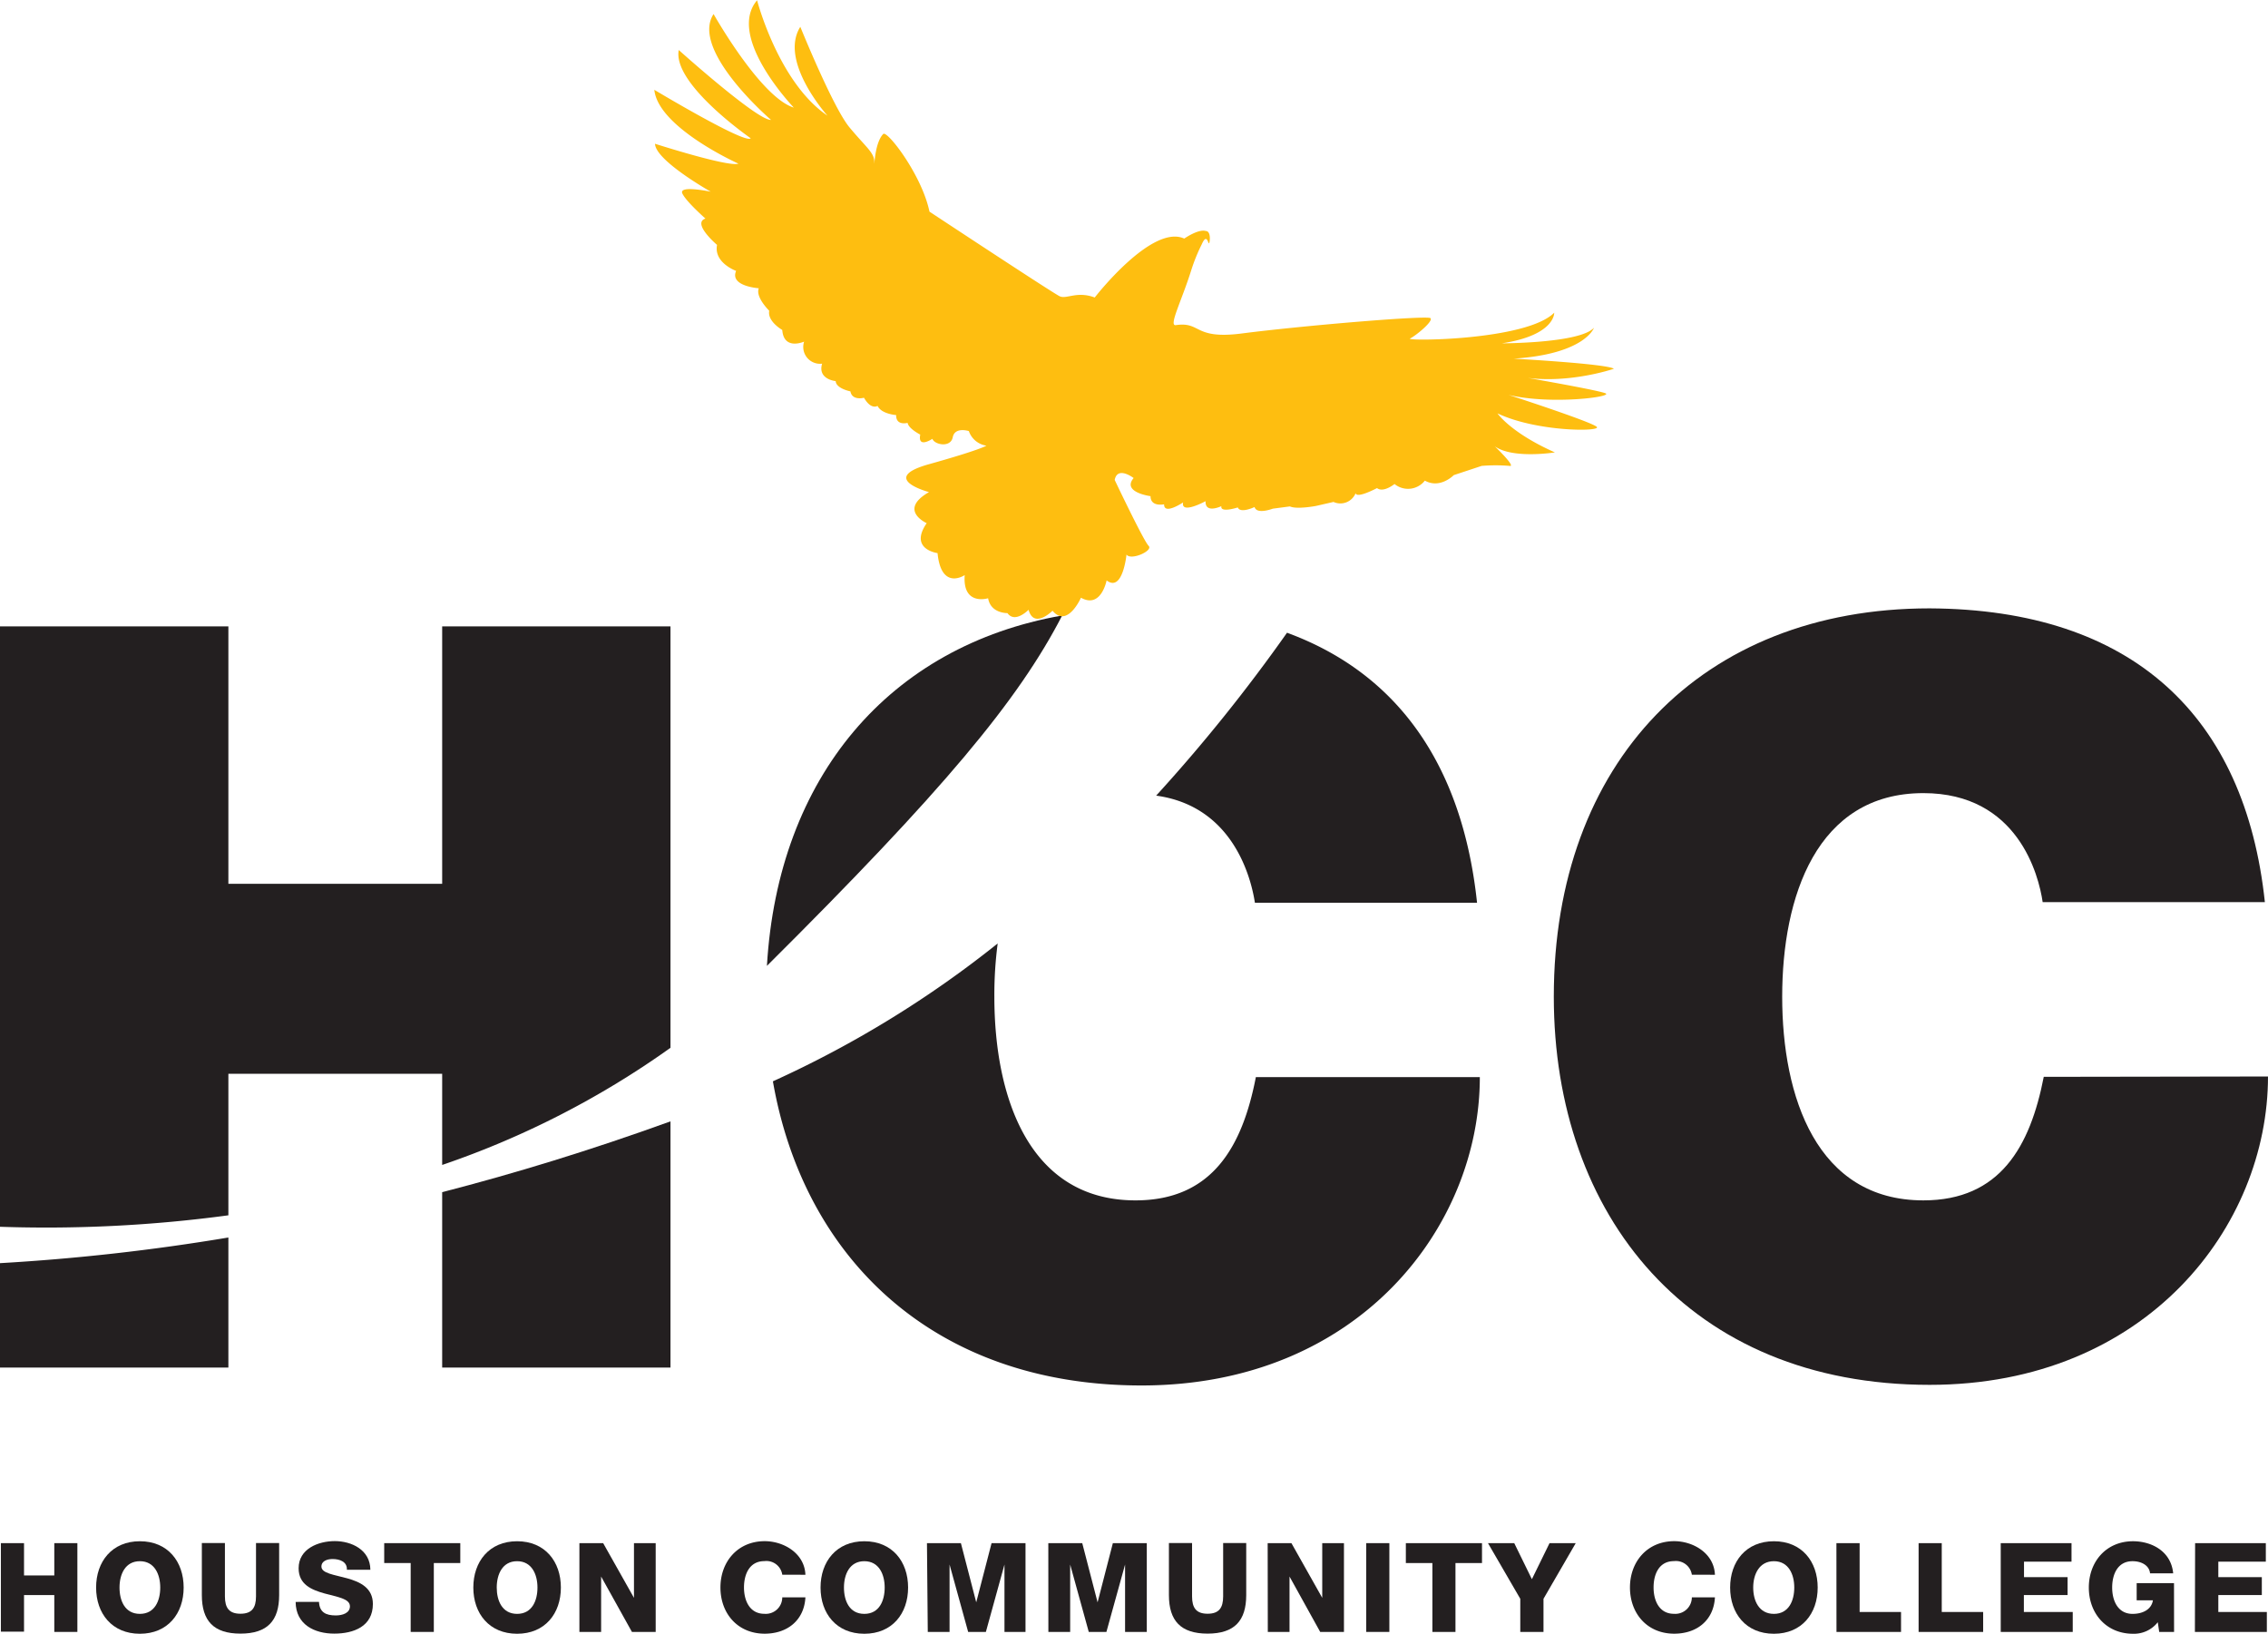
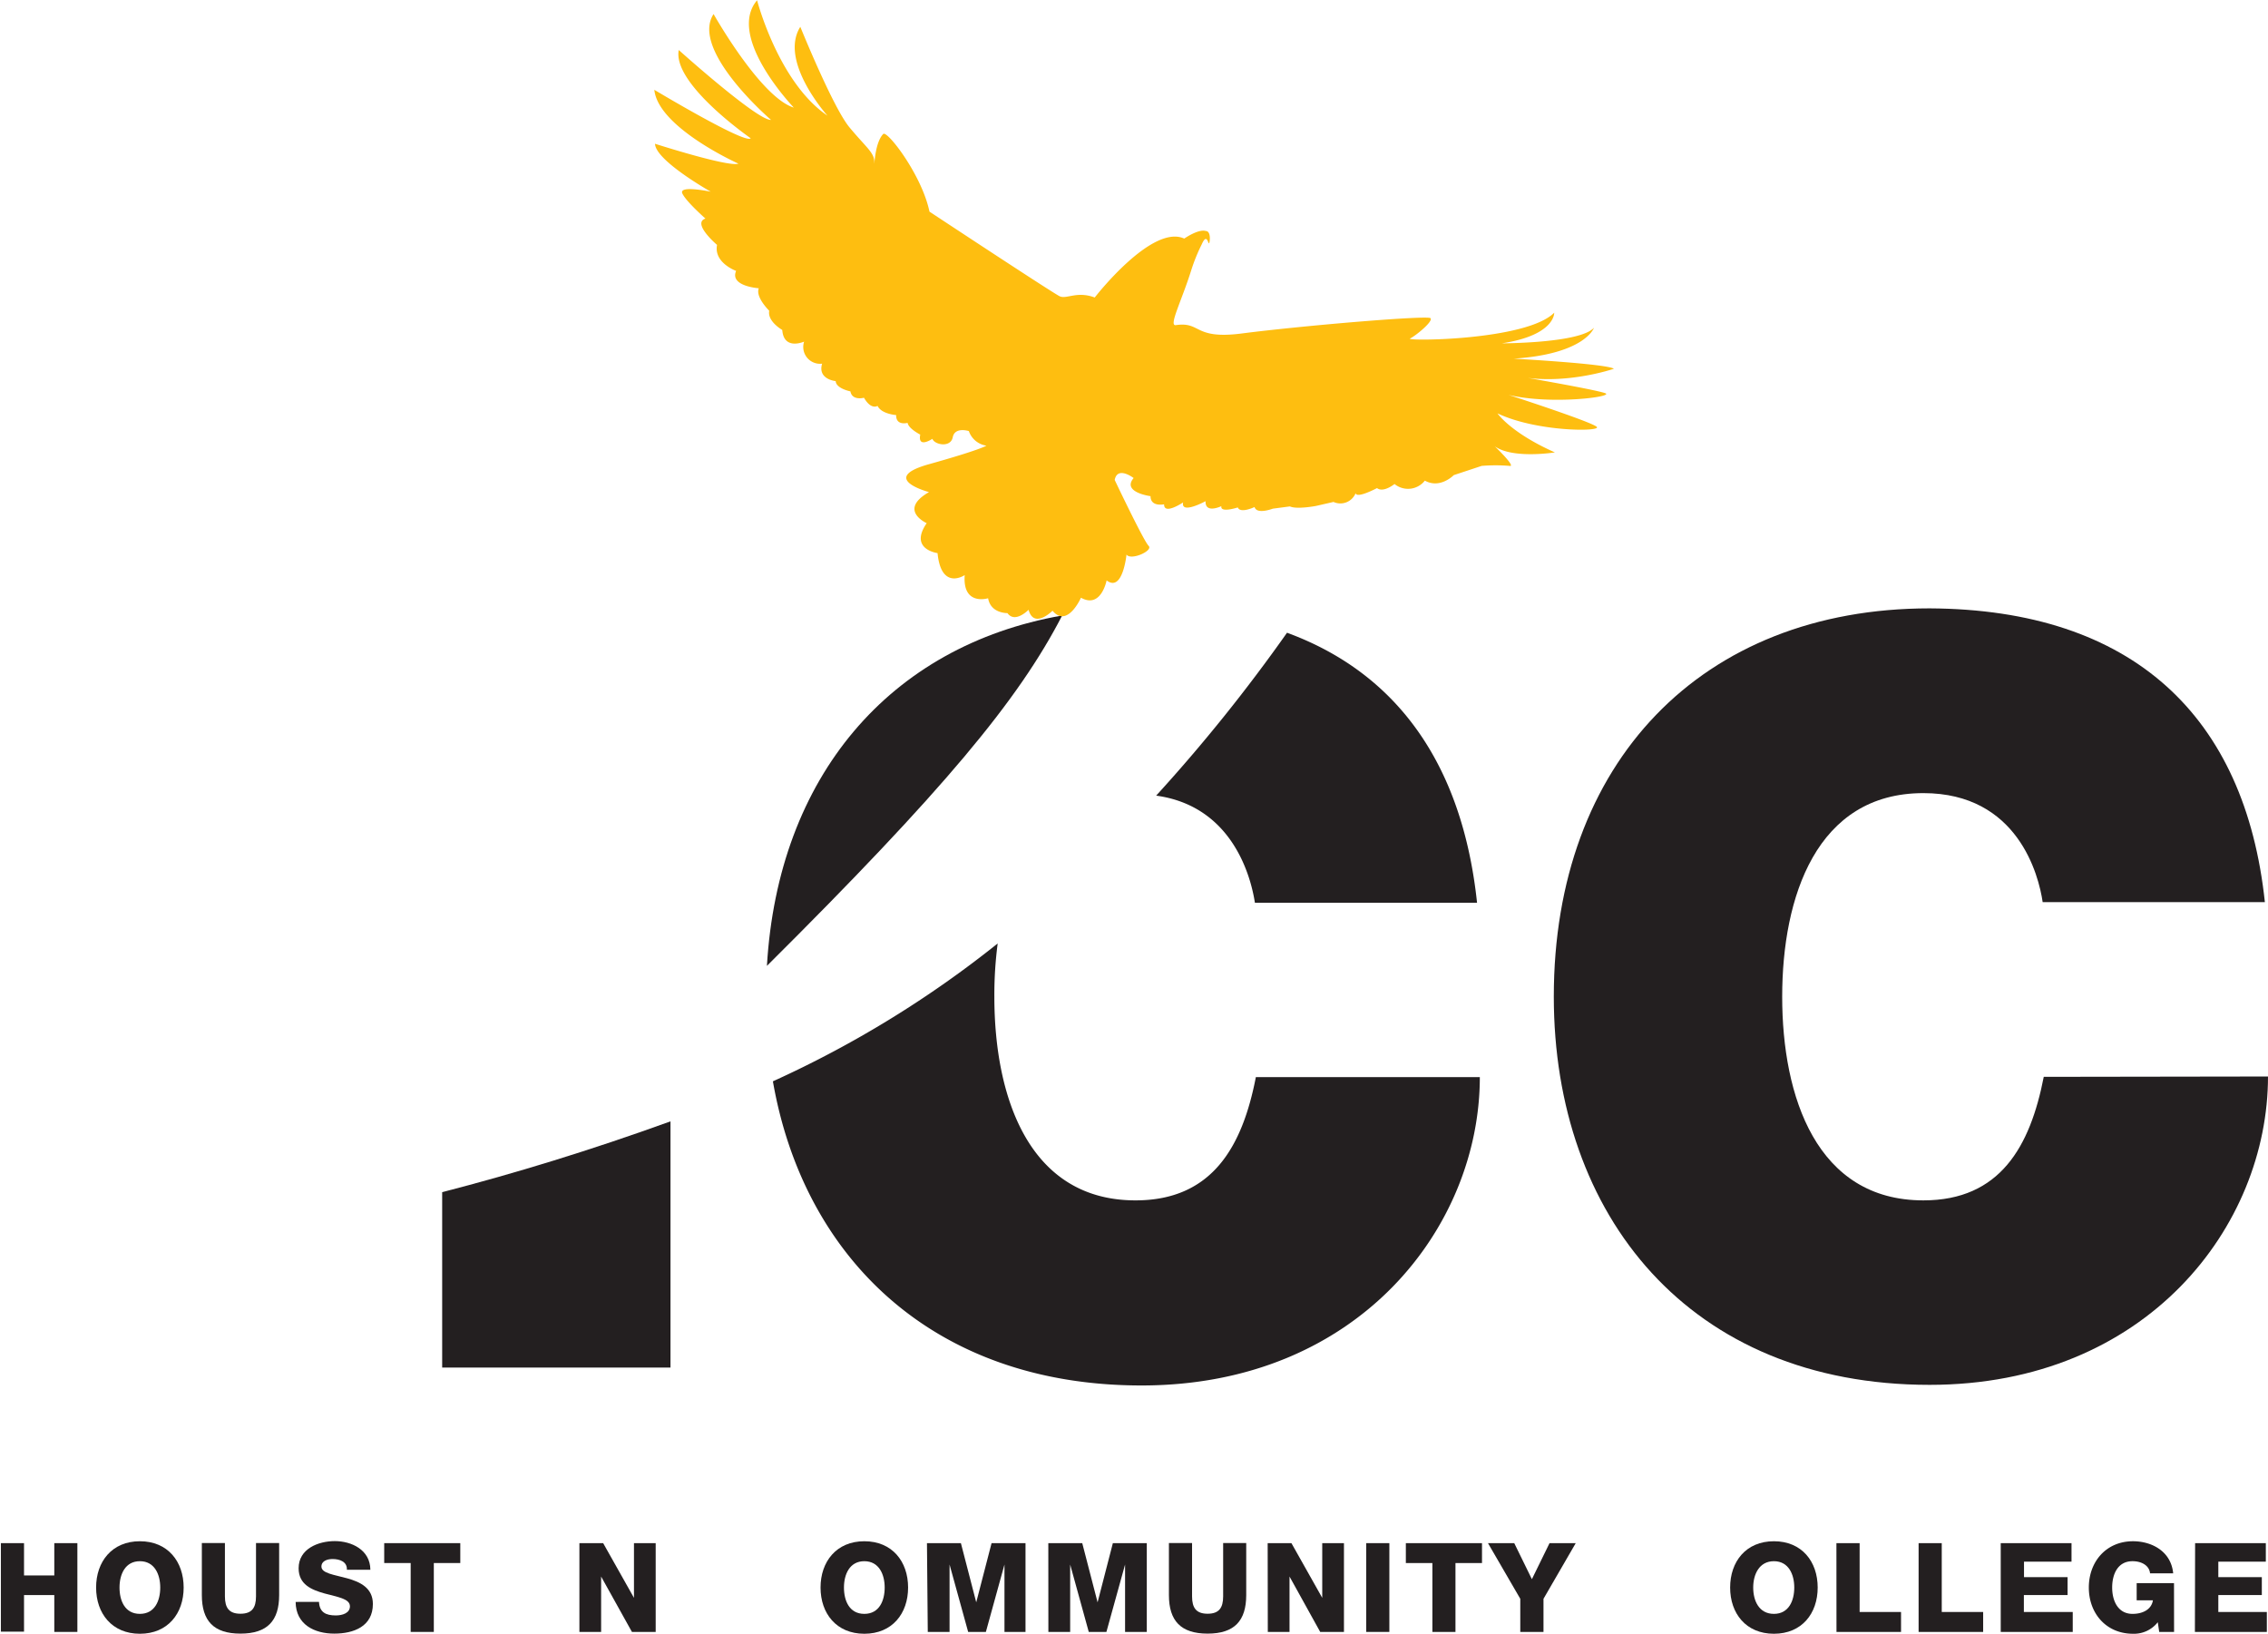
<svg xmlns="http://www.w3.org/2000/svg" id="Layer_1" data-name="Layer 1" viewBox="0 0 334.17 240.7">
  <defs>
    <style>.cls-1{fill:#231f20;}.cls-2{fill:#febe10;}</style>
  </defs>
  <path class="cls-1" d="M12.13,262.35h3.41v4.76H20v-4.76h3.4v13.08H20V270H15.54v5.39H12.13Z" transform="translate(-12 -35)" />
  <path class="cls-1" d="M32.61,262.07c4.12,0,6.45,3,6.45,6.82s-2.33,6.81-6.45,6.81-6.45-3-6.45-6.81S28.49,262.07,32.61,262.07Zm0,10.7c2.2,0,3-1.94,3-3.88s-.84-3.88-3-3.88-3,1.93-3,3.88S30.41,272.77,32.61,272.77Z" transform="translate(-12 -35)" />
  <path class="cls-1" d="M53.13,270c0,3.79-1.74,5.68-5.7,5.68s-5.69-1.89-5.69-5.68v-7.67h3.4v7.87c0,1.69.62,2.55,2.29,2.55s2.29-.86,2.29-2.55v-7.87h3.41Z" transform="translate(-12 -35)" />
  <path class="cls-1" d="M59,271c.08,1.54,1,2,2.48,2,1,0,2.08-.36,2.08-1.34,0-1.15-1.86-1.37-3.75-1.9S56,268.45,56,266.05c0-2.86,2.88-4,5.33-4s5.22,1.27,5.24,4.22H63.11c.06-1.19-1.06-1.58-2.11-1.58-.73,0-1.64.26-1.64,1.11,0,1,1.88,1.2,3.79,1.73s3.79,1.41,3.79,3.78c0,3.31-2.82,4.37-5.7,4.37s-5.66-1.32-5.68-4.67Z" transform="translate(-12 -35)" />
  <path class="cls-1" d="M79.82,265.28h-3.9v10.15H72.51V265.28h-3.9v-2.93H79.82Z" transform="translate(-12 -35)" />
-   <path class="cls-1" d="M88.19,262.07c4.12,0,6.45,3,6.45,6.82s-2.33,6.81-6.45,6.81-6.45-3-6.45-6.81S84.07,262.07,88.19,262.07Zm0,10.7c2.2,0,3-1.94,3-3.88s-.84-3.88-3-3.88-3,1.93-3,3.88S86,272.77,88.19,272.77Z" transform="translate(-12 -35)" />
  <path class="cls-1" d="M97.37,262.35h3.5l4.54,8.06h0v-8.06h3.2v13.08h-3.5l-4.54-8.16h0v8.16h-3.2Z" transform="translate(-12 -35)" />
-   <path class="cls-1" d="M127.26,267a2.36,2.36,0,0,0-2.64-2c-2.19,0-3,1.93-3,3.88s.85,3.88,3,3.88a2.43,2.43,0,0,0,2.64-2.42h3.41c-.18,3.37-2.66,5.35-6,5.35-4,0-6.52-3-6.52-6.81s2.56-6.82,6.52-6.82c2.82,0,5.88,1.8,6,4.95Z" transform="translate(-12 -35)" />
  <path class="cls-1" d="M139.35,262.07c4.12,0,6.45,3,6.45,6.82s-2.33,6.81-6.45,6.81-6.45-3-6.45-6.81S135.23,262.07,139.35,262.07Zm0,10.7c2.2,0,3-1.94,3-3.88s-.84-3.88-3-3.88-3,1.93-3,3.88S137.15,272.77,139.35,272.77Z" transform="translate(-12 -35)" />
  <path class="cls-1" d="M148.58,262.35h5l2.26,8.72h0l2.26-8.72h5v13.08H160V265.5h0l-2.74,9.93h-2.61l-2.74-9.93h0v9.93h-3.21Z" transform="translate(-12 -35)" />
  <path class="cls-1" d="M166.46,262.35h5l2.26,8.72h0l2.25-8.72h5v13.08h-3.2V265.5h0l-2.75,9.93h-2.6l-2.74-9.93h0v9.93h-3.21Z" transform="translate(-12 -35)" />
  <path class="cls-1" d="M195.62,270c0,3.79-1.74,5.68-5.69,5.68s-5.7-1.89-5.7-5.68v-7.67h3.41v7.87c0,1.69.62,2.55,2.29,2.55s2.29-.86,2.29-2.55v-7.87h3.4Z" transform="translate(-12 -35)" />
  <path class="cls-1" d="M198.78,262.35h3.5l4.54,8.06h0v-8.06h3.2v13.08h-3.5L202,267.27h0v8.16h-3.2Z" transform="translate(-12 -35)" />
  <path class="cls-1" d="M213.3,262.35h3.41v13.08H213.3Z" transform="translate(-12 -35)" />
  <path class="cls-1" d="M230.36,265.28h-3.91v10.15h-3.4V265.28h-3.91v-2.93h11.22Z" transform="translate(-12 -35)" />
  <path class="cls-1" d="M239.42,270.55v4.88H236v-4.88l-4.76-8.2h3.87l2.6,5.31,2.6-5.31h3.86Z" transform="translate(-12 -35)" />
-   <path class="cls-1" d="M261.28,267a2.37,2.37,0,0,0-2.64-2c-2.2,0-3,1.93-3,3.88s.84,3.88,3,3.88a2.44,2.44,0,0,0,2.64-2.42h3.4c-.18,3.37-2.65,5.35-6,5.35-4,0-6.52-3-6.52-6.81s2.56-6.82,6.52-6.82c2.82,0,5.88,1.8,6,4.95Z" transform="translate(-12 -35)" />
  <path class="cls-1" d="M273.37,262.07c4.12,0,6.45,3,6.45,6.82s-2.33,6.81-6.45,6.81-6.45-3-6.45-6.81S269.24,262.07,273.37,262.07Zm0,10.7c2.19,0,3-1.94,3-3.88s-.84-3.88-3-3.88-3.05,1.93-3.05,3.88S271.17,272.77,273.37,272.77Z" transform="translate(-12 -35)" />
  <path class="cls-1" d="M282.58,262.35H286v10.14h6.1v2.94h-9.51Z" transform="translate(-12 -35)" />
  <path class="cls-1" d="M294.69,262.35h3.41v10.14h6.1v2.94h-9.51Z" transform="translate(-12 -35)" />
  <path class="cls-1" d="M306.79,262.35h10.43v2.73h-7v2.28h6.42V270H310.2v2.49h7.2v2.94H306.79Z" transform="translate(-12 -35)" />
  <path class="cls-1" d="M332.33,275.43h-2.19l-.21-1.43a4.45,4.45,0,0,1-3.65,1.7c-3.95,0-6.51-3-6.51-6.81s2.56-6.82,6.51-6.82c2.72,0,5.61,1.45,5.92,4.73h-3.41c-.1-1.12-1.2-1.79-2.58-1.79-2.19,0-3,1.93-3,3.88s.85,3.88,3,3.88c1.69,0,2.83-.79,3-2h-2.39v-2.53h5.5Z" transform="translate(-12 -35)" />
  <path class="cls-1" d="M335.43,262.35h10.42v2.73h-7v2.28h6.41V270h-6.41v2.49H346v2.94h-10.6Z" transform="translate(-12 -35)" />
-   <path class="cls-1" d="M12,236.48H45.65V217.32A312.36,312.36,0,0,1,12,221.1Z" transform="translate(-12 -35)" />
-   <path class="cls-1" d="M45.65,214.05V193.2h31.5v13.43a130.16,130.16,0,0,0,33.64-17.26V127.28H77.15v37.93H45.65V127.28H12v88.46A200.56,200.56,0,0,0,45.65,214.05Z" transform="translate(-12 -35)" />
  <path class="cls-1" d="M77.15,236.48h33.64V200.21c-11.75,4.25-23,7.69-33.64,10.43Z" transform="translate(-12 -35)" />
  <path class="cls-1" d="M196.9,168h32.73c-2.12-20-11.47-33.71-28-39.78a244.82,244.82,0,0,1-19.28,24C193.67,153.77,196.33,164.3,196.9,168Z" transform="translate(-12 -35)" />
  <path class="cls-1" d="M168.5,125.68C143,130.16,126.63,149.52,125,177.3,150.93,151.52,162.05,138.2,168.5,125.68Z" transform="translate(-12 -35)" />
  <path class="cls-1" d="M179.31,211.85c-15.75,0-20.8-15.29-20.8-30A58,58,0,0,1,159,174a156.48,156.48,0,0,1-33.12,20.31c4.53,26,23.66,44.81,54.31,44.81,32,0,49.85-23.4,49.85-45.43h-33C195.06,203.9,190.63,211.85,179.31,211.85Z" transform="translate(-12 -35)" />
  <path class="cls-1" d="M313.13,193.65c-2,10.25-6.42,18.2-17.74,18.2-15.75,0-20.8-15.29-20.8-30s5.05-30,20.8-30c13.92,0,17,12.08,17.58,16.06h32.74c-2.91-27.38-19.43-43.13-49.4-43.28-33.65,0-55.37,22.78-55.37,57.2,0,32.27,20,57.2,55.37,57.2,32,0,49.86-23.4,49.86-45.43Z" transform="translate(-12 -35)" />
  <path class="cls-2" d="M142.14,54.74c.57-.58,5.67,6,6.81,11.44,0,0,18.18,12,19.19,12.47s2.53-.81,5.16.18c0,0,8.41-10.87,13.19-8.68,0,0,2.06-1.44,3.16-1.12.85,0,.61,1.81.48,1.82s-.33-1.53-1.06.14a26,26,0,0,0-1.53,3.76c-1.44,4.61-3.39,8.31-2.29,8.15,3.78-.55,2.57,2.15,9.71,1.23,9.18-1.18,27.31-2.69,27.8-2.26s-2.15,2.59-3,3,17.16.32,21.24-3.8c0,0,.18,3.31-7.71,4.51,0,0,11.48,0,13.57-2.29,0,0-1.29,3.86-11.82,4.55,0,0,13.8.76,14.75,1.49,0,0-7.62,2.62-14.68,1,0,0,12.17,2.09,13.44,2.61s-8,1.73-14.27.24c0,0,12.35,4,13,4.72s-8.89.73-14.64-2c0,0,1.91,2.84,8.46,5.75,0,0-6.21,1-8.86-.9,0,0,3.23,3.09,2.18,2.89a25.24,25.24,0,0,0-4.11,0L226.2,105s-2,2.07-4.26.81a3.15,3.15,0,0,1-4.47.5s-1.63,1.33-2.58.6c0,0-3,1.6-3.15.75a2.43,2.43,0,0,1-3.26,1.29l-2.58.59s-2.84.54-3.84.07l-2.52.33s-2.37.91-2.69-.24c0,0-2.1,1-2.47.06,0,0-2.63.86-2.42-.19,0,0-2.42,1.17-2.33-.73,0,0-3.67,2-3.31.18,0,0-2.83,1.91-2.8.28,0,0-2,.43-2-1.2,0,0-4.27-.56-2.49-2.67,0,0-2.38-1.83-2.79.28,0,0,4.27,9,5,9.71s-2.63,2.22-3.26,1.28c0,0-.55,5.64-2.93,3.81,0,0-.81,4.22-3.78,2.55,0,0-2,4.54-4.19,1.92,0,0-2.73,2.75-3.53-.14,0,0-2,2.06-3.11.49,0,0-2.47.07-2.85-2.19,0,0-3.79,1.18-3.45-3.41,0,0-3.46,2.34-4-3.24,0,0-4.26-.55-1.6-4.41,0,0-4.28-1.92.34-4.58,0,0-7.54-2,0-4.11s8.46-2.73,8.46-2.73a3.24,3.24,0,0,1-2.59-2.15s-2.06-.67-2.37.91-2.68,1.12-3,.23c0,0-2.2,1.49-1.79-.62,0,0-1.75-.89-1.86-1.73,0,0-1.73.48-1.69-1.15,0,0-2.16-.14-2.74-1.35,0,0-.94.64-2-1.2,0,0-1.74.48-2-.94,0,0-2.11-.41-2.17-1.51,0,0-2.69-.25-2-2.57a2.48,2.48,0,0,1-2.65-3.25s-3,1.34-3.22-1.72c0,0-2.22-1.25-1.92-2.83,0,0-2.06-2-1.54-3.31,0,0-4.32-.29-3.34-2.56,0,0-3.32-1.19-2.81-3.83,0,0-3.75-3.19-1.71-3.88,0,0-2.8-2.46-3.39-3.67s3.37-.44,4.17-.29c0,0-8.14-4.58-8.21-7.06,0,0,10.82,3.47,12.29,2.93,0,0-11.83-5.3-12.39-10.88,0,0,13.48,8.09,14.2,7.14,0,0-11.57-8-10.6-13,0,0,11.65,10.46,13.59,10.29,0,0-11.95-10.25-8.46-15.59,0,0,6.92,12.28,11.82,13.78,0,0-10-10.41-5.41-15.81,0,0,3.13,12.09,10.37,17,0,0-7.21-8-4-13.09,0,0,4.8,11.87,7.24,14.81s3.65,3.71,3.66,5.08S140.78,56.12,142.14,54.74Z" transform="translate(-12 -35)" />
  <path class="cls-1" d="M200.23,204.12a1.53,1.53,0,1,1-1.53-1.52A1.54,1.54,0,0,1,200.23,204.12Zm-2.87,0a1.35,1.35,0,1,0,1.34-1.34A1.35,1.35,0,0,0,197.36,204.12Zm.78-.83h.59c.12,0,.55,0,.55.41a.4.4,0,0,1-.3.4c.17,0,.22.11.25.32a2.45,2.45,0,0,0,.09.51h-.23a2,2,0,0,1-.08-.42c0-.26-.09-.32-.36-.32h-.28v.74h-.23Zm.23.71h.36c.11,0,.32,0,.32-.25s-.2-.26-.32-.26h-.36Z" transform="translate(-12 -35)" />
</svg>